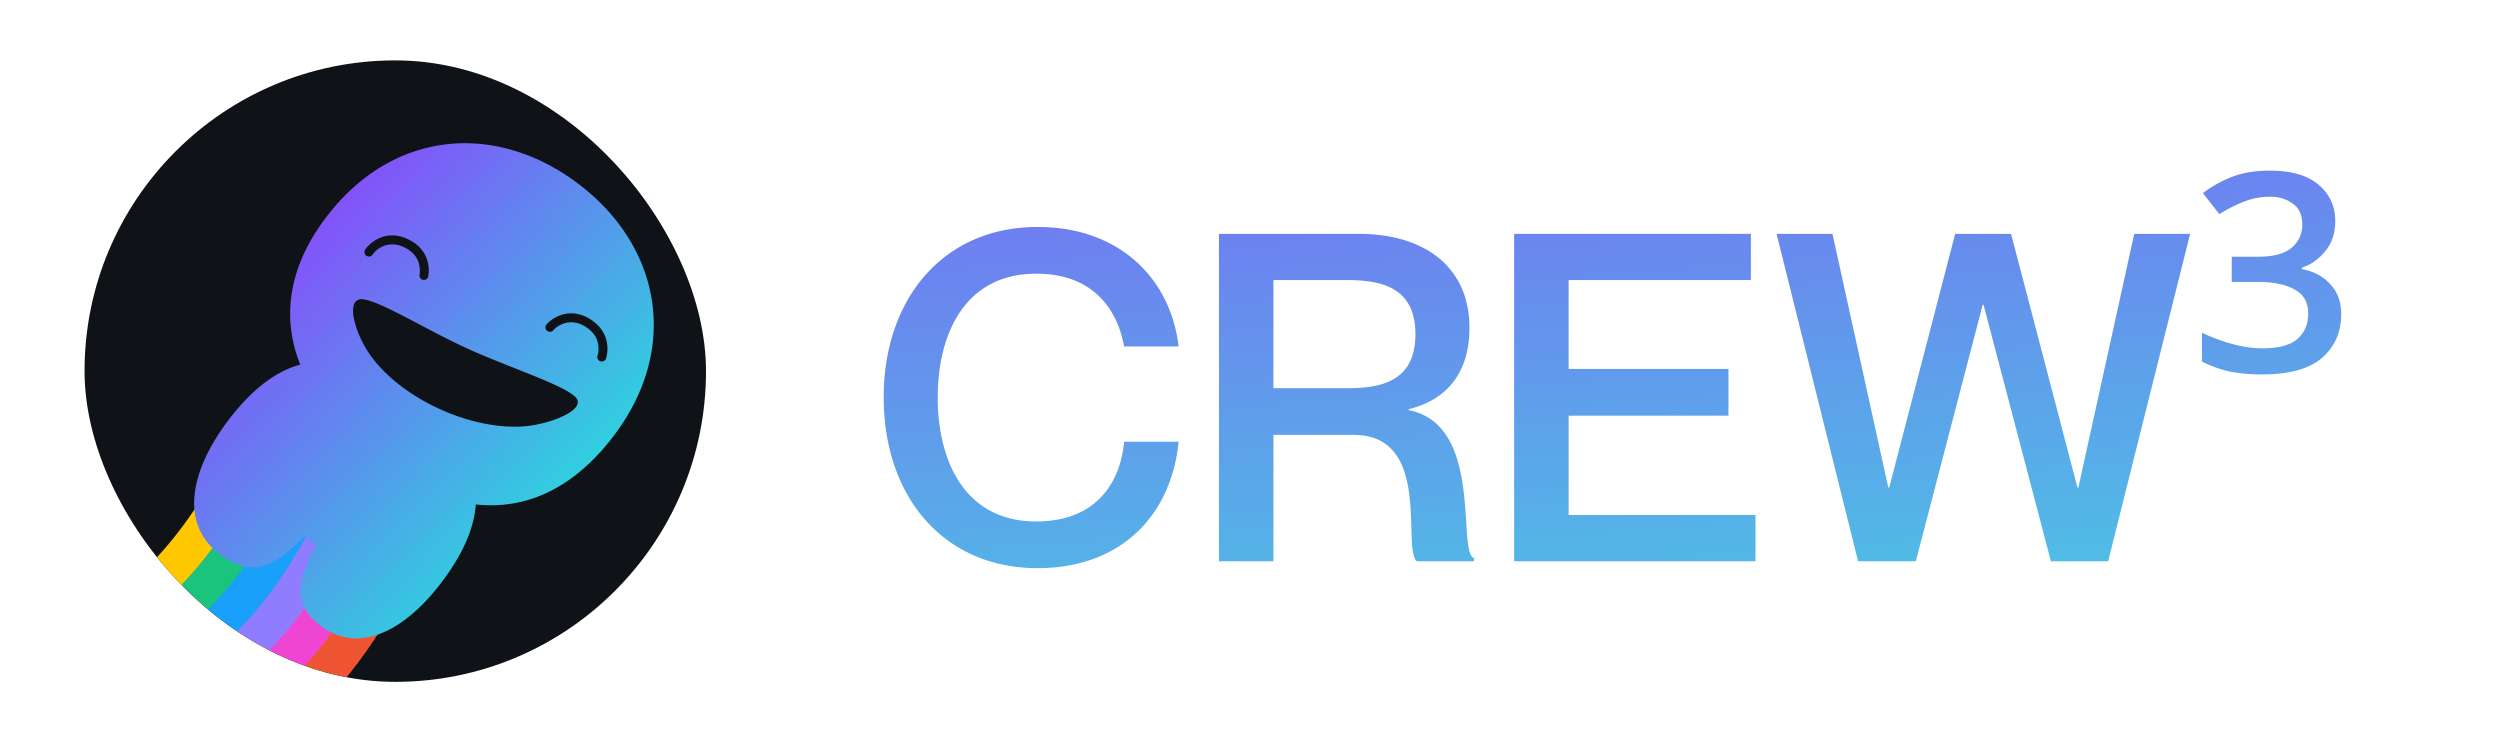
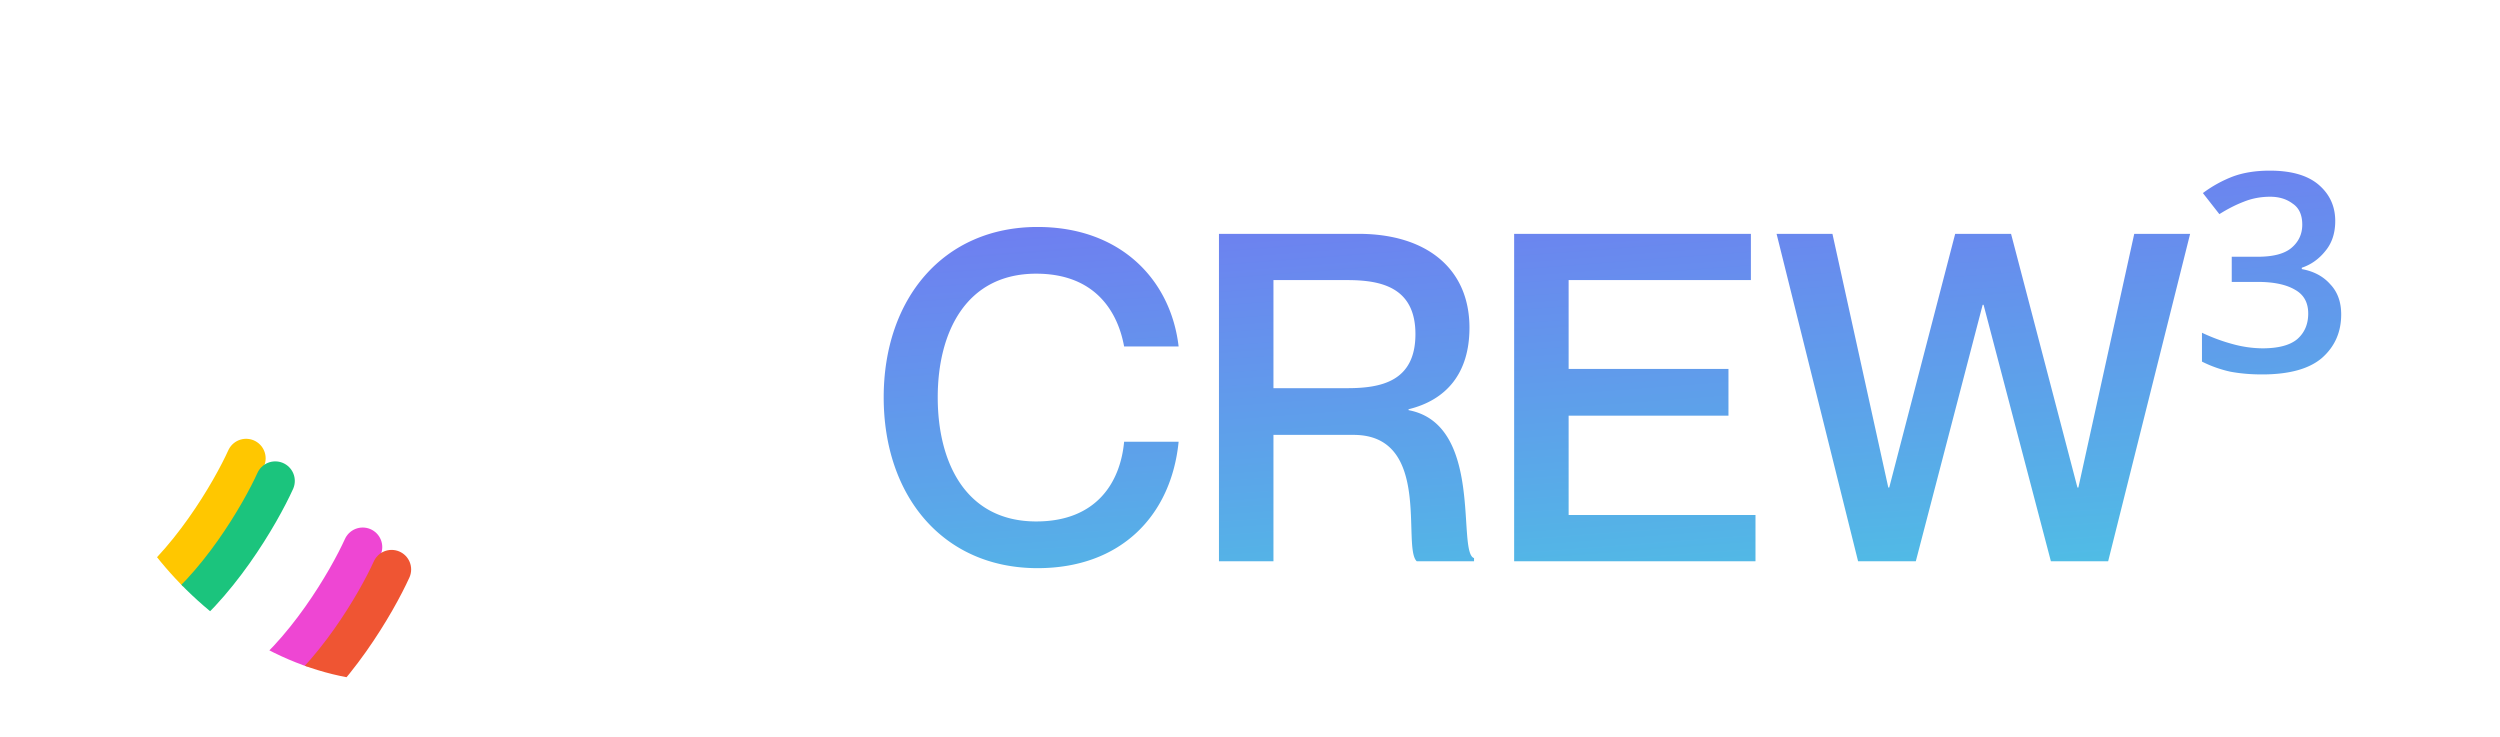
<svg xmlns="http://www.w3.org/2000/svg" width="207" height="61" fill="none">
  <g clip-path="url(#clip0_1487_5348)">
-     <path d="M7 6.12C7 5.503 7.502 5 8.12 5h49.216c.619 0 1.12.502 1.12 1.12v49.216a1.12 1.12 0 01-1.12 1.12H8.12A1.12 1.12 0 017 55.337V6.12z" fill="#0F1216" />
    <path d="M20.378 37.95c-1.23 2.717-4.835 8.949-9.405 12.136C5.26 54.071 2.417 59.01.113 64.1c-2.303 5.09-5.702 11.736-12.96 16.726-5.806 3.992-11.167 12.952-13.121 16.933" stroke="#FFC700" stroke-width="3.236" stroke-linecap="round" />
    <path d="M22.792 39.82c-1.231 2.717-4.835 8.95-9.405 12.136-5.713 3.985-8.556 8.924-10.86 14.015-2.304 5.09-5.703 11.735-12.96 16.725-5.806 3.992-11.167 12.952-13.122 16.933" stroke="#1BC47D" stroke-width="3.236" stroke-linecap="round" />
-     <path d="M25.249 41.59c-1.23 2.717-4.835 8.95-9.405 12.137-5.713 3.984-8.556 8.924-10.86 14.014-2.303 5.09-5.702 11.735-12.96 16.725-5.806 3.992-11.167 12.953-13.122 16.934" stroke="#18A0FB" stroke-width="3.236" stroke-linecap="round" />
-     <path d="M27.64 43.444c-1.23 2.718-4.835 8.95-9.405 12.137-5.712 3.985-8.555 8.924-10.86 14.014-2.303 5.09-5.702 11.736-12.96 16.726-5.805 3.992-11.167 12.952-13.121 16.933" stroke="#907CFF" stroke-width="3.236" stroke-linecap="round" />
    <path d="M30.033 45.297c-1.231 2.718-4.835 8.95-9.405 12.137-5.713 3.984-8.556 8.924-10.86 14.014-2.303 5.09-5.702 11.735-12.96 16.725-5.806 3.992-11.167 12.953-13.122 16.934" stroke="#EE46D3" stroke-width="3.236" stroke-linecap="round" />
    <path d="M32.425 47.15c-1.231 2.718-4.835 8.95-9.405 12.138-5.713 3.984-8.556 8.923-10.86 14.014C9.856 78.392 6.457 85.037-.8 90.027c-5.806 3.992-11.167 12.952-13.122 16.933" stroke="#EF5533" stroke-width="3.236" stroke-linecap="round" />
-     <path fill-rule="evenodd" clip-rule="evenodd" d="M26.97 18.035c5.534-7.334 14.113-7.95 20.896-2.832 6.751 5.093 8.512 13.512 2.979 20.845-3.317 4.396-7.282 6.18-11.45 5.72-.136 2.07-1.182 4.263-2.803 6.411-3.111 4.123-6.908 6.006-10.058 3.63-2.589-1.954-1.66-4.2-.369-6.673l-.977-.737c-1.95 1.975-3.918 3.82-6.97 1.518-3.394-2.561-2.441-6.973.67-11.096 1.725-2.286 3.725-4.026 5.972-4.63-1.516-3.787-1.06-7.955 2.11-12.156zm16.493 17.26c2.111-.178 5.068-1.353 4.239-2.355-.538-.65-2.682-1.5-5.08-2.452-1.3-.515-2.673-1.06-3.906-1.62-1.233-.558-2.576-1.264-3.845-1.931-2.343-1.233-4.439-2.335-5.141-2.14-1.083.302-.234 3.036 1.025 4.74 1.259 1.705 3.305 3.269 5.688 4.348 2.383 1.08 4.908 1.587 7.02 1.41zm-10.114-14.87a2.016 2.016 0 00-2.508.668.37.37 0 01-.615-.409c.4-.603 1.665-1.683 3.413-.94 1.131.483 1.604 1.268 1.777 1.948a2.945 2.945 0 01.048 1.187l-.004.023-.002.007v.005l-.361-.082.36.082a.37.37 0 01-.72-.163.665.665 0 00.009-.055 2.202 2.202 0 00-.046-.822c-.121-.478-.45-1.066-1.35-1.45zM45.8 27.36c.34-.4 1.347-1.07 2.57-.37.849.487 1.106 1.11 1.17 1.598a2.213 2.213 0 01-.063.867l-.002.007-.001.002a.37.37 0 00.696.246l-.348-.123.348.123.001-.001v-.003l.002-.005.001-.002.008-.022.021-.075a2.945 2.945 0 00.07-1.11c-.092-.695-.469-1.53-1.536-2.142-1.649-.945-3.03-.02-3.5.532a.37.37 0 00.563.478z" fill="url(#paint0_linear_1487_5348)" />
  </g>
  <path d="M93.078 28.69h4.512c-.645-5.536-4.816-9.897-11.68-9.897-7.811 0-12.74 5.953-12.74 14.106 0 8.19 4.929 14.144 12.74 14.144 6.902 0 11.073-4.36 11.68-10.466h-4.513c-.303 3.3-2.237 6.599-7.28 6.599-5.84 0-8.153-4.892-8.153-10.277 0-5.347 2.313-10.238 8.153-10.238 5.005 0 6.788 3.299 7.28 6.03zm7.852 17.785h4.512V36.009h6.636c6.523 0 3.982 9.328 5.233 10.466h4.74v-.266c-1.441-.455.835-11.073-5.422-12.248v-.076c3.109-.758 5.043-2.958 5.043-6.75 0-4.93-3.602-7.773-9.176-7.773H100.93v27.113zm4.512-23.283h6.106c2.768 0 5.65.568 5.65 4.474 0 3.944-2.882 4.475-5.65 4.475h-6.106v-8.95zm24.441 7.356v-7.356h15.092v-3.83h-19.604v27.113h19.984v-3.83h-15.472v-8.229h13.234v-3.868h-13.234zM147.1 19.362l6.75 27.113h4.778l5.536-21.236h.076l5.574 21.236h4.74l6.788-27.113h-4.627l-4.626 21.008h-.076l-5.498-21.008h-4.626l-5.461 21.008h-.076l-4.626-21.008H147.1zm40.835-5.233c1.795 0 3.147.392 4.058 1.175.91.784 1.365 1.783 1.365 2.996 0 1.011-.278 1.845-.835 2.503-.53.657-1.175 1.112-1.934 1.365v.114c.986.177 1.77.594 2.352 1.25.606.633.91 1.467.91 2.504 0 1.466-.531 2.667-1.593 3.602-1.062.91-2.718 1.365-4.968 1.365-.935 0-1.807-.076-2.616-.227a10.03 10.03 0 01-2.351-.835v-2.389c.859.405 1.719.72 2.578.948a9.51 9.51 0 002.427.342c1.315 0 2.276-.253 2.882-.759.607-.53.91-1.238.91-2.123 0-.91-.366-1.568-1.099-1.972-.733-.43-1.757-.645-3.072-.645h-2.161v-2.085h2.161c1.264 0 2.187-.24 2.768-.72.607-.506.91-1.151.91-1.935 0-.809-.265-1.39-.796-1.744-.506-.38-1.125-.569-1.858-.569-.784 0-1.517.14-2.199.417-.658.253-1.328.594-2.01 1.024l-1.365-1.744a10.286 10.286 0 012.465-1.365c.884-.329 1.908-.493 3.071-.493z" fill="url(#paint1_linear_1487_5348)" />
  <defs>
    <linearGradient id="paint0_linear_1487_5348" x1="26.629" y1="14.287" x2="58.552" y2="44.679" gradientUnits="userSpaceOnUse">
      <stop stop-color="#8B47FC" />
      <stop offset="1" stop-color="#11FFD5" />
    </linearGradient>
    <linearGradient id="paint1_linear_1487_5348" x1="143" y1="-1" x2="148" y2="65" gradientUnits="userSpaceOnUse">
      <stop stop-color="#7C63F5" />
      <stop offset="1" stop-color="#41DAE0" />
    </linearGradient>
    <clipPath id="clip0_1487_5348">
      <rect x="7" y="5" width="51.457" height="51.457" rx="25.728" fill="#fff" />
    </clipPath>
  </defs>
</svg>